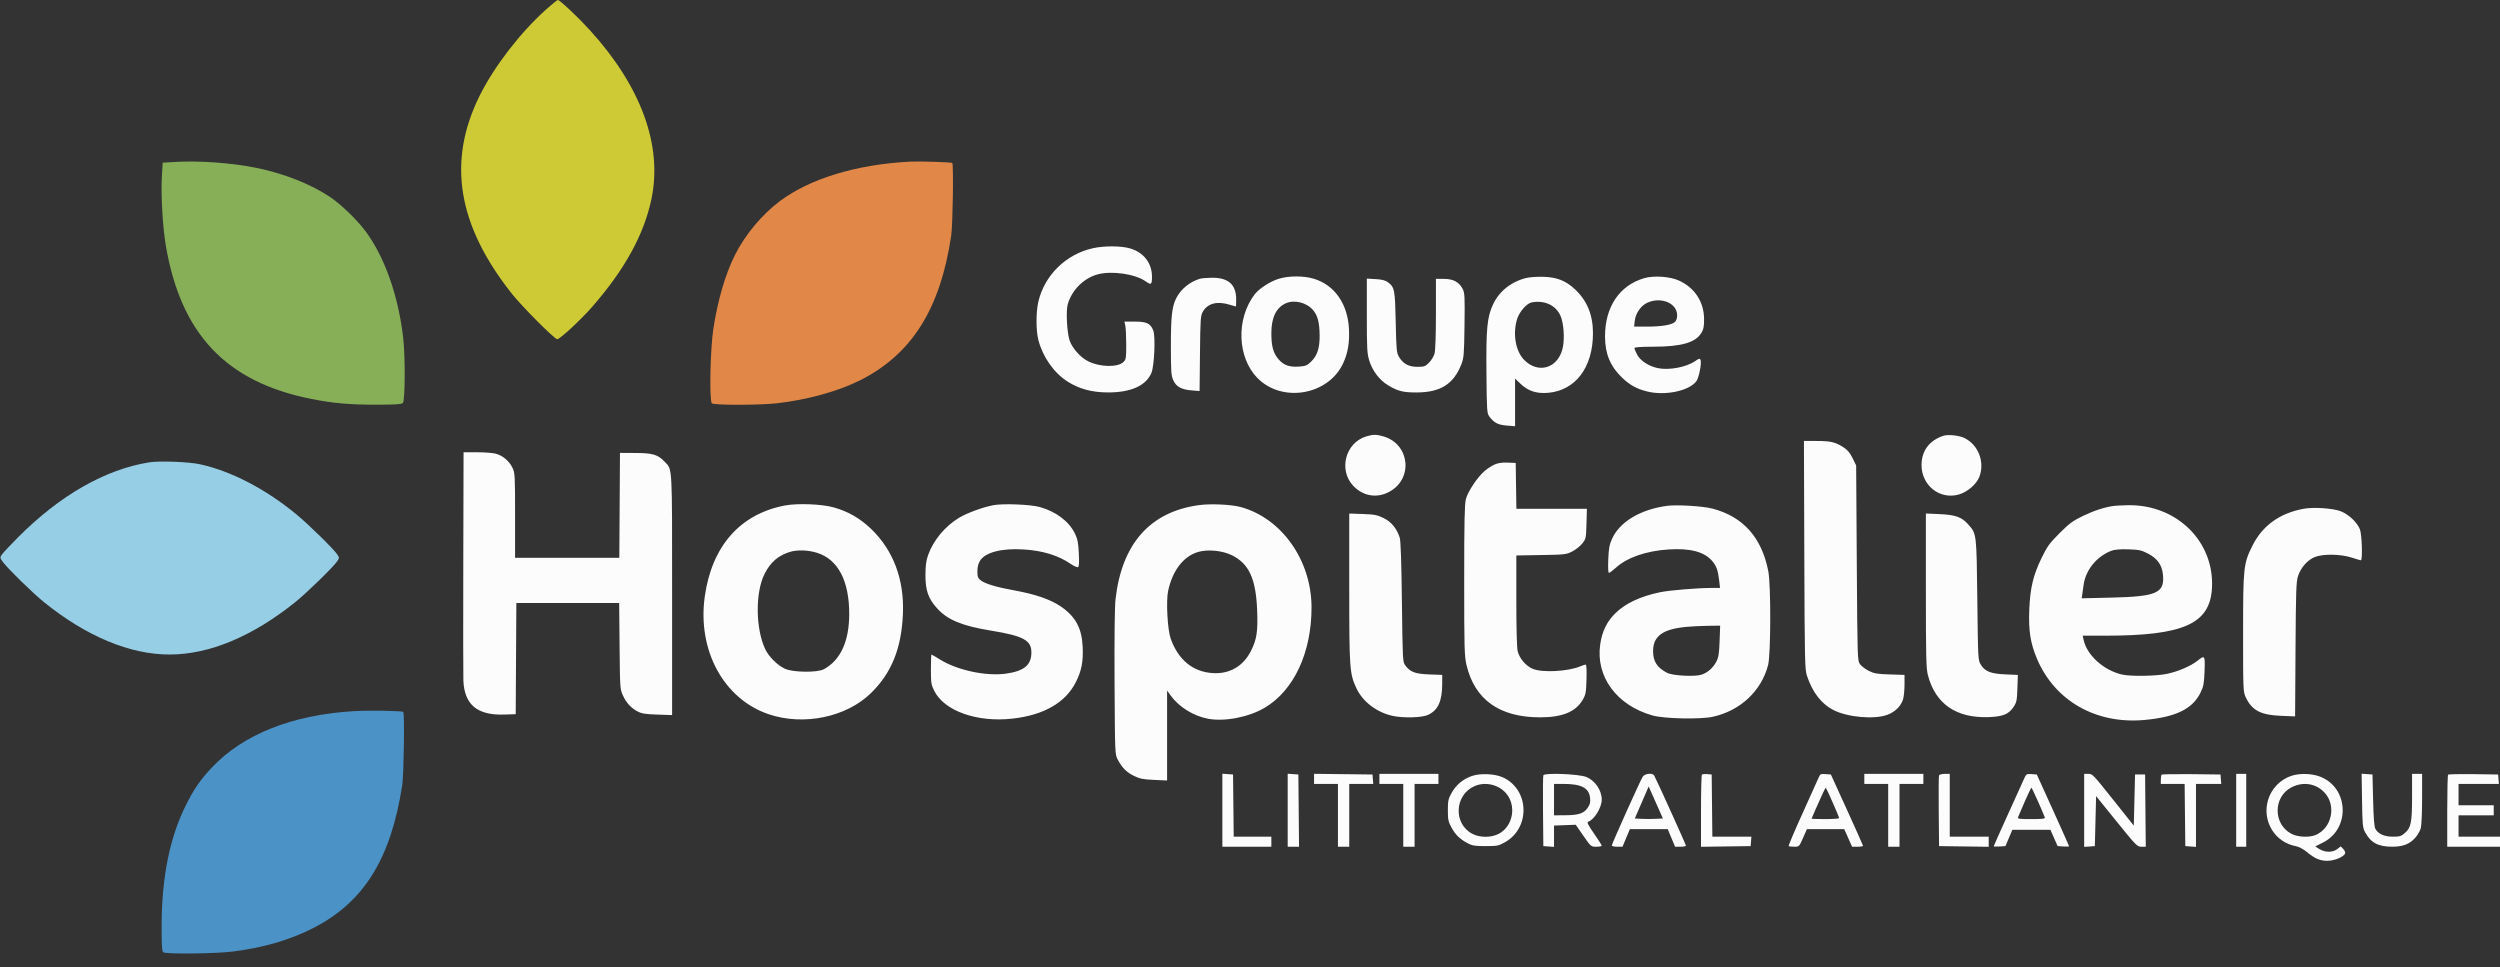
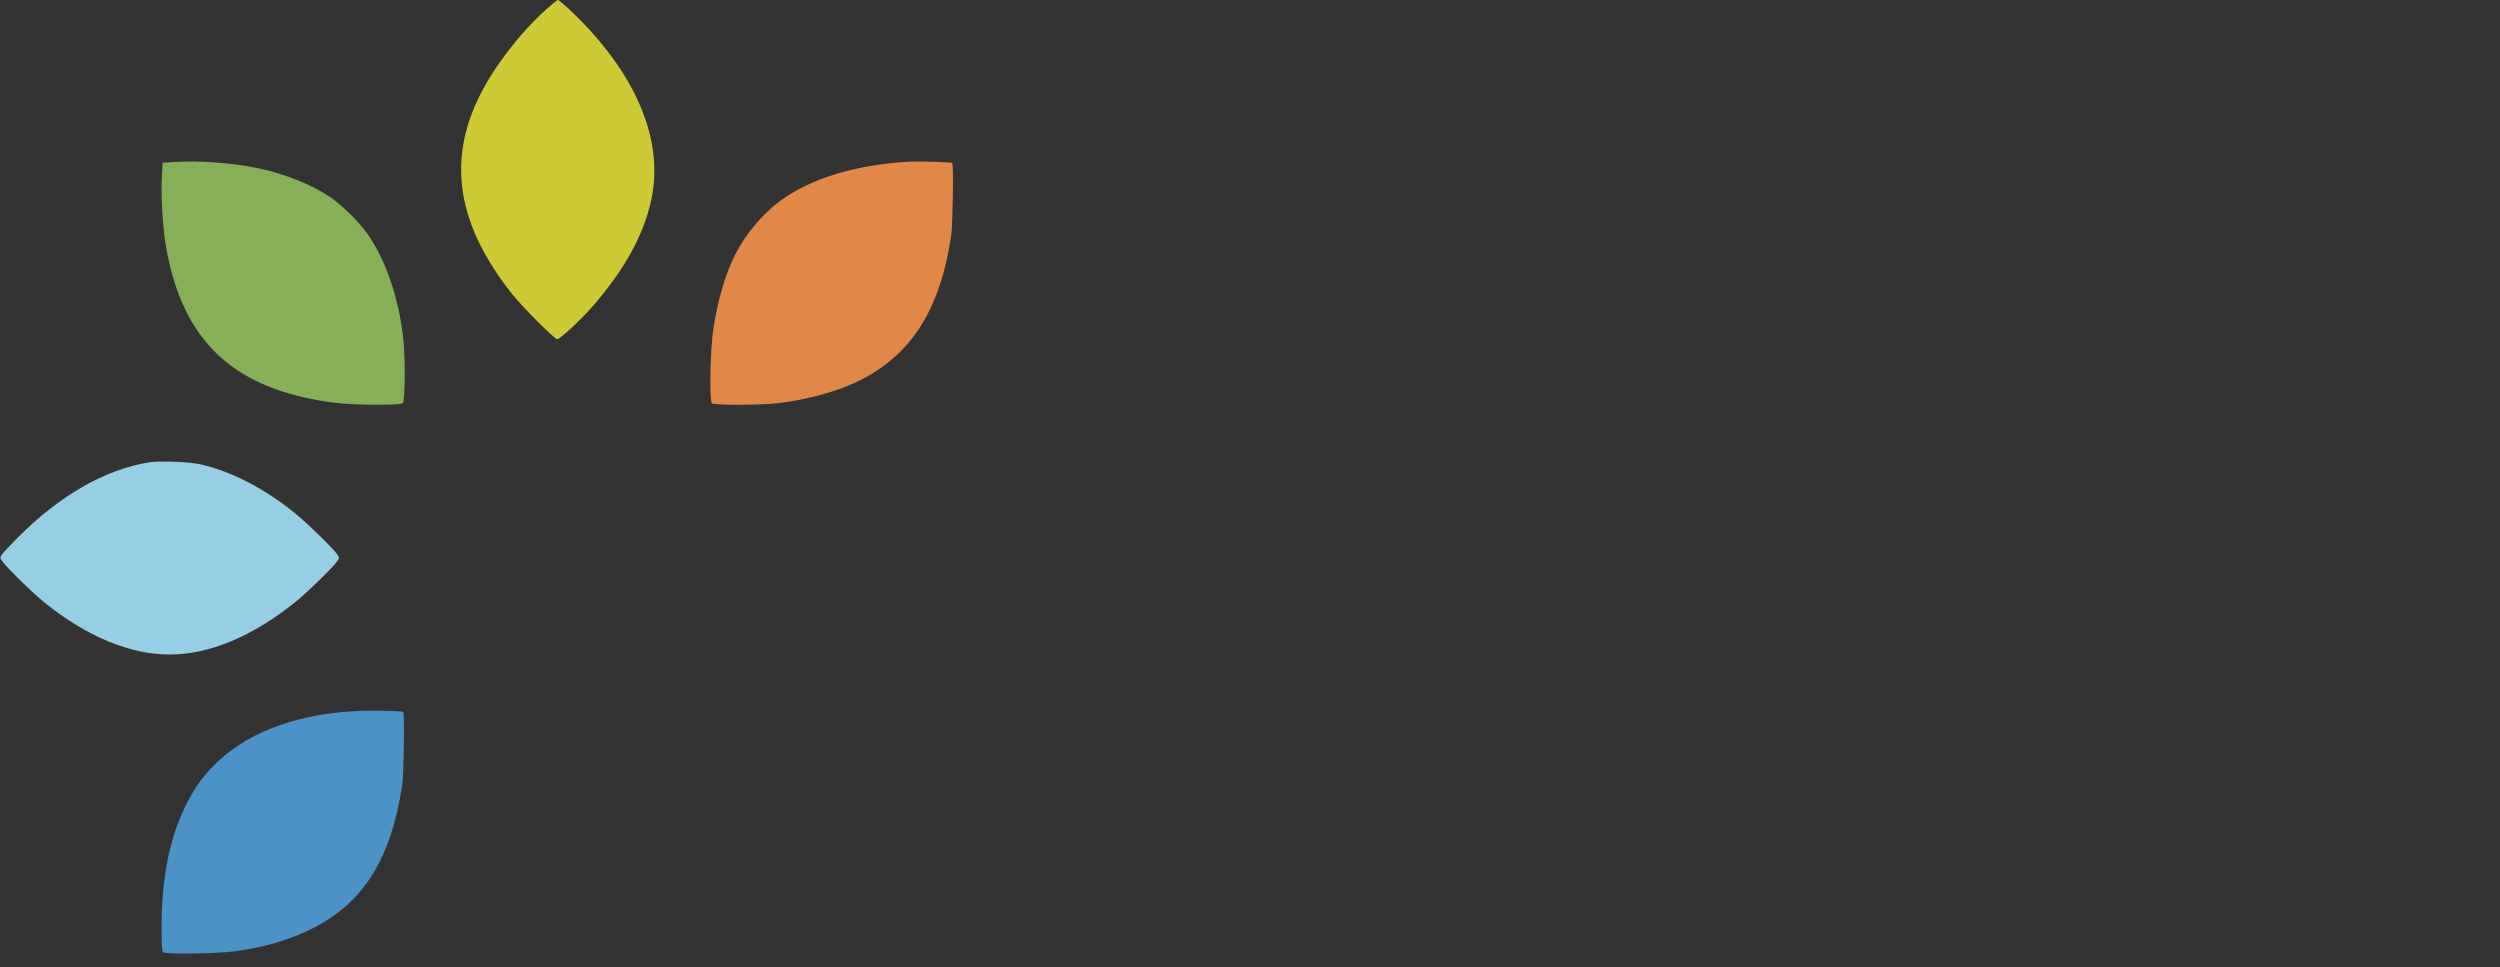
<svg xmlns="http://www.w3.org/2000/svg" width="1990" height="770" viewBox="0 0 1990 770" version="1.1">
  <rect x="0" y="0" width="1990" height="770" fill="#333333" stroke="none" />
  <path d="M 281.481 566.087 C 232.689 569.028, 193.884 584.394, 168.905 610.666 C 159.712 620.334, 154.427 627.959, 148.021 640.795 C 135.075 666.733, 128.721 698.264, 128.668 736.830 C 128.645 753.391, 128.905 757.327, 130.070 758.065 C 132.466 759.581, 171.343 759.151, 185.030 757.457 C 209.785 754.393, 231.293 748.081, 250 738.390 C 289.885 717.729, 311.131 683.403, 320.183 625 C 321.447 616.840, 322.136 567.740, 321 566.725 C 319.926 565.764, 293.821 565.343, 281.481 566.087" stroke="none" fill="#4b92c7" fill-rule="evenodd" />
  <path d="M 118.863 368.006 C 83.917 373.547, 47.667 394.243, 14.444 427.621 C 8.100 433.994, 2.203 440.287, 1.338 441.607 C -0.144 443.869, -0.076 444.212, 2.537 447.637 C 7.012 453.504, 26.319 472.310, 35.250 479.503 C 69.017 506.693, 103.407 521, 135 521 C 166.552 521, 200.862 506.703, 235 479.330 C 244.148 471.995, 265.590 451.082, 268.471 446.685 C 270.115 444.176, 270.122 443.835, 268.575 441.474 C 265.739 437.145, 245.953 417.721, 236 409.494 C 211.530 389.268, 183.825 374.883, 159 369.514 C 150.171 367.604, 126.908 366.730, 118.863 368.006" stroke="none" fill="#95cee5" fill-rule="evenodd" />
  <path d="M 139 128.923 L 129.500 129.500 128.853 140.500 C 128.001 154.997, 129.473 180.706, 132.006 195.574 C 143.991 265.926, 179.991 303.971, 247.343 317.461 C 265.030 321.004, 278.036 322.162, 299.903 322.140 C 315.157 322.126, 319.606 321.823, 320.703 320.725 C 322.467 318.962, 322.663 284.609, 320.995 269.500 C 317.298 236.013, 306.265 204.604, 291.004 184.125 C 284.249 175.060, 271.768 162.954, 263.128 157.087 C 247.818 146.690, 225.876 137.993, 203.756 133.555 C 183.992 129.588, 158.297 127.751, 139 128.923" stroke="none" fill="#86af58" fill-rule="evenodd" />
  <path d="M 434.765 7.464 C 414.212 25.898, 393.670 52.496, 382.033 75.740 C 355.772 128.197, 363.996 179.094, 407.603 234 C 415.738 244.244, 441.434 270, 443.518 270 C 445.730 270, 462.345 254.591, 471.678 243.883 C 497.367 214.407, 512.611 186.629, 518.532 158.500 C 527.517 115.811, 510.360 68.817, 469.348 23.785 C 460.005 13.526, 445.603 0, 444.023 0 C 443.508 0, 439.341 3.359, 434.765 7.464" stroke="none" fill="#ceca36" fill-rule="evenodd" />
  <path d="M 724.500 128.651 C 681.692 130.888, 644.773 142.108, 620.577 160.233 C 606.559 170.733, 593.101 186.906, 585.048 202.929 C 577.433 218.082, 571.332 238.863, 567.853 261.500 C 565.358 277.730, 564.520 318.919, 566.641 321.041 C 568.182 322.582, 604.112 322.593, 618 321.057 C 642.074 318.395, 666.860 311.592, 684.344 302.849 C 725.697 282.169, 748.487 246.070, 757.166 187.500 C 758.443 178.888, 759.137 130.745, 758 129.718 C 757.299 129.085, 731.756 128.271, 724.500 128.651" stroke="none" fill="#e18747" fill-rule="evenodd" />
-   <path d="M 870.225 197.522 C 848.684 202.200, 831.535 218.900, 826.549 240.053 C 824.593 248.353, 824.580 262.933, 826.522 270.540 C 829.969 284.044, 838.818 296.699, 849.672 303.650 C 858.848 309.525, 868.896 312.280, 881.500 312.376 C 900.041 312.516, 912.245 307.083, 916.548 296.773 C 918.871 291.206, 919.874 267.525, 917.981 262.954 C 915.687 257.415, 912.717 256, 903.390 256 L 895.050 256 895.755 259.250 C 896.142 261.038, 896.468 267.773, 896.480 274.218 C 896.498 284.876, 896.306 286.130, 894.358 288.083 C 889.868 292.581, 875.489 292.308, 866.092 287.546 C 860.053 284.486, 853.673 277.351, 851.471 271.195 C 849.370 265.320, 848.392 247.907, 849.859 242.500 C 852.947 231.120, 862.530 221.432, 873.686 218.412 C 884.986 215.353, 903.659 218.061, 911.943 223.959 C 916.345 227.094, 917.002 226.609, 916.978 220.250 C 916.936 209.221, 910.250 200.736, 899.146 197.621 C 892.171 195.664, 878.987 195.619, 870.225 197.522 M 1017.597 221.993 C 1010.750 224.180, 1002.161 229.788, 998.696 234.334 C 983.840 253.828, 984.822 284.400, 1000.832 300.824 C 1020.322 320.818, 1057.009 314.737, 1068.968 289.531 C 1072.881 281.285, 1074.334 272.896, 1073.773 261.795 C 1072.770 241.953, 1062.441 227.070, 1046.145 221.983 C 1037.882 219.405, 1025.688 219.409, 1017.597 221.993 M 1214.500 221.356 C 1202.525 224.460, 1193.141 232.081, 1188.316 242.621 C 1183.744 252.606, 1182.891 261.672, 1183.210 296.853 C 1183.487 327.376, 1183.595 328.985, 1185.562 331.617 C 1189.273 336.584, 1192.367 338.180, 1199.380 338.742 L 1206 339.274 1206 320.308 L 1206 301.343 1210.398 305.557 C 1216.333 311.244, 1223.081 313.451, 1232.196 312.687 C 1254.107 310.850, 1268 292.446, 1268 265.258 C 1268 250.533, 1263.259 239.102, 1253.370 229.987 C 1246.191 223.369, 1239.176 220.645, 1228.500 220.327 C 1223.433 220.176, 1217.315 220.626, 1214.500 221.356 M 1308.892 221.393 C 1289.090 227.098, 1277.513 244.339, 1277.598 268 C 1277.647 281.762, 1281.854 291.789, 1291.346 300.766 C 1297.461 306.549, 1302.588 309.397, 1310.680 311.505 C 1325.084 315.257, 1344.541 311.282, 1350.328 303.406 C 1352.348 300.656, 1354.627 289.076, 1353.649 286.529 C 1353.108 285.118, 1352.541 285.242, 1349.264 287.485 C 1342.208 292.315, 1328.554 294.880, 1319.691 293.040 C 1312.337 291.513, 1305.588 287.074, 1303.047 282.091 C 1301.921 279.885, 1301 277.612, 1301 277.040 C 1301 276.368, 1306.218 275.994, 1315.750 275.983 C 1338.344 275.956, 1349.495 272.789, 1354.286 265.038 C 1356.037 262.205, 1356.467 260.005, 1356.442 254 C 1356.386 240.362, 1349.062 229.106, 1336.500 223.354 C 1329.388 220.097, 1316.554 219.186, 1308.892 221.393 M 955 221.935 C 946.822 224.432, 939.865 230.203, 936.199 237.532 C 932.874 244.179, 931.999 252.221, 932.022 275.934 C 932.041 295.937, 932.260 298.975, 933.943 302.684 C 936.306 307.888, 940.322 310.096, 948.637 310.763 L 954.864 311.263 955.182 281.381 C 955.479 253.470, 955.634 251.269, 957.534 248 C 961.319 241.487, 968.818 239.524, 978.591 242.489 C 981.291 243.308, 983.612 243.983, 983.750 243.989 C 983.888 243.995, 983.999 241.412, 983.998 238.250 C 983.995 226.463, 977.717 220.925, 964.538 221.086 C 960.667 221.133, 956.375 221.515, 955 221.935 M 1088 251.282 C 1088 277.905, 1088.194 281.411, 1089.983 287.145 C 1092.538 295.330, 1098.148 302.647, 1105.035 306.778 C 1112.738 311.398, 1117.141 312.474, 1128 312.391 C 1146.718 312.248, 1156.994 305.748, 1163.169 290.145 C 1165.235 284.924, 1165.429 282.583, 1165.747 259 C 1166.056 236.014, 1165.913 233.157, 1164.295 230.020 C 1161.432 224.469, 1156.831 222, 1149.352 222 L 1143 222 1142.994 249.750 C 1142.991 266.808, 1142.566 279.023, 1141.891 281.453 C 1141.288 283.627, 1139.310 286.890, 1137.497 288.703 C 1134.506 291.694, 1133.647 292, 1128.248 292 C 1121.287 292, 1116.829 289.572, 1113.554 283.997 C 1111.681 280.808, 1111.456 278.384, 1110.996 256.500 C 1110.451 230.512, 1110.071 228.583, 1104.718 224.621 C 1102.717 223.139, 1099.981 222.451, 1094.968 222.168 L 1088 221.774 1088 251.282 M 1311.316 240.943 C 1306.119 243.303, 1301.942 249.336, 1301.249 255.482 L 1300.740 260 1310.733 260 C 1322.391 260, 1330.616 258.658, 1333.180 256.337 C 1334.327 255.299, 1335 253.295, 1335 250.922 C 1335 241.339, 1322.263 235.973, 1311.316 240.943 M 1023.500 241.417 C 1015.854 244.830, 1012 252.795, 1012 265.183 C 1012 275.618, 1013.467 281.017, 1017.620 285.869 C 1021.775 290.723, 1026.332 292.361, 1034.117 291.798 C 1039.173 291.432, 1040.522 290.886, 1043.499 288.001 C 1048.559 283.097, 1050.514 277.173, 1050.430 267 C 1050.346 256.866, 1048.894 251.216, 1045.265 246.903 C 1040.152 240.827, 1030.355 238.357, 1023.500 241.417 M 1219.170 240.716 C 1215.229 241.467, 1209.272 248.344, 1207.555 254.126 C 1204.002 266.090, 1206.440 279.703, 1213.378 286.641 C 1224.209 297.472, 1239.198 293.449, 1243.529 278.550 C 1245.392 272.139, 1245.151 261.074, 1242.986 253.679 C 1240.106 243.844, 1230.421 238.573, 1219.170 240.716 M 1087.367 347.427 C 1070.817 352.605, 1065.277 374.294, 1077.301 386.838 C 1085.145 395.021, 1096.112 396.783, 1105.943 391.438 C 1125.069 381.038, 1122.238 353.691, 1101.386 347.416 C 1095.733 345.714, 1092.833 345.717, 1087.367 347.427 M 1546.994 346.876 C 1535.810 350.538, 1529.617 358.752, 1529.543 370.021 C 1529.435 386.420, 1544.099 398.020, 1559.337 393.590 C 1566.014 391.649, 1573.168 385.536, 1575.456 379.818 C 1580.180 368.012, 1574.791 353.925, 1563.502 348.568 C 1559.294 346.571, 1550.635 345.684, 1546.994 346.876 M 1436.232 441.750 C 1436.515 526.508, 1436.655 532.863, 1438.363 538 C 1442.705 551.064, 1449.844 560.313, 1459.331 565.164 C 1470.714 570.985, 1491.970 572.854, 1502.402 568.951 C 1508.711 566.590, 1513.389 561.861, 1514.940 556.277 C 1515.517 554.200, 1515.991 549.060, 1515.994 544.855 L 1516 537.211 1504.250 536.849 C 1494.149 536.539, 1491.806 536.138, 1487.552 533.994 C 1484.831 532.622, 1481.681 530.230, 1480.552 528.678 C 1478.535 525.903, 1478.491 524.524, 1478 448.178 L 1477.500 370.500 1474.628 364.650 C 1472.478 360.272, 1470.601 358.069, 1467.162 355.888 C 1460.831 351.873, 1457.050 351.012, 1445.715 351.006 L 1435.930 351 1436.232 441.750 M 368.779 447.750 C 368.657 496.013, 368.691 538.386, 368.854 541.914 C 369.735 560.956, 379.931 569.444, 401.140 568.789 L 410.500 568.500 410.760 524.250 L 411.021 480 451.940 480 L 492.860 480 493.180 514.250 C 493.491 547.547, 493.564 548.639, 495.804 553.500 C 498.598 559.565, 502.178 563.483, 507.500 566.301 C 510.743 568.018, 513.723 568.494, 523.250 568.815 L 535 569.211 535 473.573 C 535 368.940, 535.281 374.069, 529.197 367.658 C 523.699 361.866, 519.740 360.657, 506 360.575 L 493.500 360.500 493.239 402.250 L 492.978 444 451.489 444 L 410 444 410 410.316 C 410 378.193, 409.903 376.431, 407.910 372.315 C 405.278 366.876, 400.018 362.494, 394.436 361.088 C 392.059 360.490, 385.364 360, 379.557 360 L 369 360 368.779 447.750 M 1189.435 369.869 C 1187.199 370.896, 1183.656 373.241, 1181.563 375.079 C 1175.804 380.135, 1168.368 391.348, 1166.844 397.272 C 1165.792 401.364, 1165.500 415.432, 1165.500 462 C 1165.500 516.018, 1165.668 522.214, 1167.319 529.254 C 1173.802 556.886, 1193.587 571, 1225.842 571 C 1243.514 571, 1254.170 566.670, 1259.715 557.238 C 1262.254 552.918, 1262.531 551.463, 1262.855 540.750 C 1263.075 533.476, 1262.836 529, 1262.227 529 C 1261.687 529, 1259.655 529.664, 1257.713 530.475 C 1248.128 534.480, 1227.911 535.561, 1220.227 532.479 C 1214.849 530.321, 1209.539 524.198, 1208.104 518.499 C 1207.400 515.704, 1207 501.065, 1207 478.132 L 1207 442.150 1226.750 441.825 C 1245.496 441.517, 1246.751 441.373, 1251.449 439 C 1254.171 437.625, 1257.771 434.772, 1259.449 432.661 C 1262.407 428.939, 1262.510 428.458, 1262.834 416.911 L 1263.167 405 1235.106 405 L 1207.045 405 1206.773 386.750 L 1206.500 368.500 1200 368.250 C 1195.345 368.071, 1192.346 368.531, 1189.435 369.869 M 624.500 402.420 C 589.044 409.334, 566.760 434.647, 561.044 474.500 C 554.890 517.402, 575.957 556.373, 611.872 568.524 C 639.738 577.951, 673.824 570.869, 693.419 551.579 C 709.809 535.445, 717.571 516.101, 718.729 488.500 C 719.870 461.326, 711.018 437.816, 693.279 420.905 C 684.515 412.550, 675.362 407.261, 663.984 403.976 C 654.410 401.213, 634.680 400.435, 624.500 402.420 M 791.047 402.071 C 782.926 403.517, 769.708 408.327, 763.481 412.101 C 752.311 418.871, 743.082 429.902, 738.887 441.500 C 737.228 446.087, 736.704 449.854, 736.660 457.500 C 736.590 469.947, 738.884 476.524, 746.018 484.329 C 754.419 493.521, 765.799 498.200, 789 502 C 814.575 506.189, 821.003 509.670, 820.996 519.327 C 820.989 529.372, 815.279 534.161, 800.881 536.197 C 784.959 538.449, 761.921 533.528, 748.192 524.944 C 744.723 522.775, 741.685 521, 741.442 521 C 741.199 521, 741 526.312, 741 532.804 C 741 543.497, 741.243 545.096, 743.588 549.801 C 751.609 565.897, 777.603 575.180, 805.839 572.033 C 830.942 569.234, 848.226 559.265, 856.440 542.848 C 860.919 533.893, 862.306 526.731, 861.817 515.067 C 861.185 499.997, 856.125 490.683, 844.172 482.587 C 836.120 477.134, 823.954 472.943, 807.652 470.008 C 793.244 467.413, 784.153 464.695, 780.638 461.930 C 778.408 460.176, 778 459.072, 778 454.795 C 778 451.450, 778.690 448.619, 780.038 446.439 C 784.202 439.701, 797.062 436.305, 814.500 437.339 C 829.960 438.255, 842.449 442.085, 852.480 448.986 C 854.975 450.703, 857.524 451.794, 858.145 451.411 C 858.922 450.930, 859.108 447.484, 858.743 440.335 C 858.311 431.863, 857.732 428.973, 855.594 424.603 C 850.850 414.907, 840.412 407.093, 827.446 403.531 C 820.285 401.564, 798.742 400.700, 791.047 402.071 M 954.500 402.060 C 915.535 407.311, 892.975 432.721, 887.962 477 C 887.279 483.032, 886.999 507.308, 887.193 543.500 C 887.498 600.043, 887.518 600.533, 889.702 604.616 C 893.236 611.222, 896.712 614.712, 902.651 617.618 C 907.304 619.894, 909.905 620.413, 918.605 620.800 L 929 621.262 929 585.481 L 929 549.700 931.868 553.659 C 938.469 562.772, 950 569.942, 961.537 572.109 C 974.839 574.608, 994.055 570.877, 1006.780 563.324 C 1029.971 549.560, 1044.010 519.437, 1043.981 483.500 C 1043.951 446.008, 1020.172 412.391, 987.437 403.558 C 980.019 401.557, 963.730 400.816, 954.500 402.060 M 1327 402.653 C 1305.857 405.470, 1289.432 415.262, 1283.268 428.725 C 1281.085 433.494, 1280.553 436.346, 1280.186 445.245 C 1279.906 452.058, 1280.110 456, 1280.745 456 C 1281.296 456, 1283.691 454.223, 1286.067 452.052 C 1295.150 443.749, 1310.460 438.445, 1328.540 437.337 C 1345.460 436.300, 1356.457 439.200, 1362.739 446.355 C 1366.214 450.313, 1367.564 454.043, 1368.493 462.250 L 1369.144 468 1362.322 468.009 C 1351.009 468.023, 1328.639 469.893, 1321.296 471.438 C 1305.731 474.712, 1293.896 480.262, 1285.978 488 C 1279.057 494.764, 1275.300 502.428, 1273.775 512.891 C 1270.024 538.623, 1286.910 561.548, 1315.500 569.539 C 1324.773 572.131, 1353.620 572.730, 1363.483 570.536 C 1385.350 565.671, 1402.095 549.975, 1407.415 529.356 C 1409.584 520.947, 1409.714 465.896, 1407.591 454.838 C 1402.428 427.951, 1387.606 411.283, 1363.144 404.855 C 1355.565 402.864, 1334.875 401.604, 1327 402.653 M 1682.500 402.715 C 1675.175 403.728, 1666.805 406.455, 1658.032 410.688 C 1649.958 414.584, 1647.214 416.606, 1639.402 424.418 C 1631.393 432.427, 1629.600 434.895, 1625.150 444.040 C 1618.372 457.965, 1615.996 467.975, 1615.297 485.550 C 1614.649 501.836, 1616.185 511.759, 1621.233 523.898 C 1635.326 557.784, 1668.358 576.685, 1707.175 573.072 C 1732.146 570.748, 1745.276 564.311, 1751.662 551.259 C 1754.011 546.457, 1754.442 544.147, 1754.817 534.349 C 1755.305 521.596, 1755.072 521.247, 1749.191 525.957 C 1743.915 530.183, 1733.638 534.581, 1724.746 536.417 C 1716.069 538.210, 1695.903 538.505, 1689.112 536.939 C 1674.453 533.560, 1661.112 521.482, 1658.528 509.250 L 1657.841 506 1675.775 506 C 1738.179 506, 1759.193 496.601, 1760.733 468 C 1762.724 431.037, 1732.645 401.448, 1693.792 402.150 C 1689.231 402.232, 1684.150 402.486, 1682.500 402.715 M 1833.757 404.967 C 1814.801 408.423, 1800.945 418.367, 1793.019 434.202 C 1785.804 448.618, 1785.500 451.436, 1785.500 504 C 1785.500 549.167, 1785.560 550.629, 1787.603 555 C 1792.494 565.464, 1799.503 569.157, 1815.701 569.802 L 1826.902 570.248 1827.234 516.874 C 1827.526 469.934, 1827.770 462.892, 1829.260 458.456 C 1831.572 451.575, 1836.921 445.582, 1842.761 443.329 C 1849.413 440.762, 1863.269 441.012, 1872 443.856 C 1875.575 445.021, 1878.838 445.980, 1879.250 445.987 C 1880.742 446.013, 1880.069 425.101, 1878.453 421.218 C 1876.085 415.530, 1869.355 409.279, 1863.032 406.896 C 1856.774 404.537, 1841.601 403.537, 1833.757 404.967 M 1074 467.932 C 1074 532.418, 1074.285 536.368, 1079.779 548 C 1084.838 558.711, 1096.120 567.218, 1108.799 569.885 C 1117.317 571.677, 1131.792 571.278, 1136.541 569.120 C 1144.701 565.414, 1148 558.199, 1148 544.064 L 1148 537.227 1137.743 536.847 C 1126.492 536.431, 1122.536 534.949, 1118.605 529.679 C 1116.554 526.930, 1116.485 525.626, 1115.923 479.179 C 1115.536 447.195, 1114.964 430.336, 1114.185 427.965 C 1111.750 420.548, 1107.506 415.395, 1101.350 412.381 C 1096.252 409.886, 1094.118 409.470, 1084.750 409.148 L 1074 408.779 1074 467.932 M 1533 469.977 C 1533 522.405, 1533.226 532.083, 1534.571 537.276 C 1540.533 560.281, 1557.119 571.768, 1583 570.816 C 1594.367 570.398, 1598.973 568.509, 1602.829 562.682 C 1605.199 559.101, 1605.518 557.544, 1605.846 547.959 L 1606.213 537.241 1596.356 536.819 C 1584.739 536.321, 1580.098 534.503, 1576.766 529.144 C 1574.515 525.525, 1574.496 525.172, 1573.946 477.500 C 1573.334 424.459, 1573.399 425.007, 1566.825 417.539 C 1561.570 411.568, 1556.702 409.815, 1543.750 409.229 L 1533 408.743 1533 469.977 M 1680.882 438.325 C 1668.958 442.771, 1660.008 453.827, 1658.486 465.993 C 1658.176 468.472, 1657.715 471.794, 1657.461 473.376 L 1657 476.252 1680.250 475.713 C 1716.937 474.864, 1723.216 472.069, 1721.688 457.269 C 1720.893 449.565, 1717.172 444.420, 1709.592 440.543 C 1704.514 437.946, 1702.518 437.523, 1694.130 437.268 C 1687.827 437.077, 1683.250 437.442, 1680.882 438.325 M 628.500 439.399 C 619.327 442.300, 613.260 447.607, 608.597 456.809 C 601.087 471.629, 601.398 500.690, 609.240 516.974 C 612.065 522.839, 618.937 529.619, 624.804 532.330 C 631.206 535.289, 650.638 535.516, 655.810 532.693 C 669.076 525.452, 675.944 510.523, 675.983 488.838 C 676.030 462.312, 667.015 445.174, 650.298 440.010 C 642.982 437.751, 634.467 437.512, 628.500 439.399 M 953.939 439.300 C 942.155 442.645, 933.339 453.997, 929.834 470.338 C 928.097 478.436, 929.330 501.271, 931.890 508.420 C 937.886 525.166, 949.360 534.649, 964.981 535.767 C 978.647 536.744, 989.650 530.392, 995.878 517.929 C 1000.377 508.925, 1001.331 502.605, 1000.697 486 C 999.733 460.725, 994.229 448.684, 980.565 441.957 C 973.063 438.264, 961.616 437.122, 953.939 439.300 M 1342 499.017 C 1323.356 500.848, 1315.857 506.401, 1315.857 518.376 C 1315.857 526.497, 1319.080 531.472, 1327 535.582 C 1331.429 537.880, 1349.029 538.806, 1354.428 537.024 C 1359.324 535.408, 1363.647 531.598, 1366.228 526.624 C 1367.974 523.259, 1368.449 520.245, 1368.805 510.250 L 1369.241 498 1359.371 498.140 C 1353.942 498.217, 1346.125 498.611, 1342 499.017 M 973 644.943 L 973 674 992.500 674 L 1012 674 1012 670 L 1012 666 997.017 666 L 982.035 666 981.767 641.250 L 981.500 616.500 977.250 616.193 L 973 615.885 973 644.943 M 1025 644.943 L 1025 674 1029.515 674 L 1034.031 674 1033.765 645.250 L 1033.500 616.500 1029.250 616.193 L 1025 615.885 1025 644.943 M 1046 619.982 L 1046 624 1055.500 624 L 1065 624 1065 649 L 1065 674 1069.500 674 L 1074 674 1074 649 L 1074 624 1083.560 624 L 1093.121 624 1092.810 620.250 L 1092.500 616.500 1069.250 616.232 L 1046 615.963 1046 619.982 M 1098 620 L 1098 624 1107.500 624 L 1117 624 1117 649 L 1117 674 1121.500 674 L 1126 674 1126 649 L 1126 624 1135.500 624 L 1145 624 1145 620 L 1145 616 1121.500 616 L 1098 616 1098 620 M 1171.404 617.767 C 1164.409 620.267, 1158.951 624.854, 1155.449 631.176 C 1152.833 635.900, 1152.500 637.458, 1152.500 645 C 1152.500 652.545, 1152.832 654.099, 1155.454 658.833 C 1158.681 664.658, 1162.058 667.914, 1168.384 671.298 C 1171.839 673.146, 1174.107 673.500, 1182.500 673.500 C 1191.836 673.500, 1192.865 673.294, 1198 670.398 C 1218.476 658.848, 1217.342 628.161, 1196.089 618.703 C 1189.616 615.823, 1178.069 615.385, 1171.404 617.767 M 1228.504 617.129 C 1228.209 617.899, 1228.087 630.897, 1228.233 646.014 L 1228.500 673.500 1232.750 673.807 L 1237 674.115 1237 665.631 L 1237 657.147 1245.640 656.823 L 1254.280 656.500 1260.340 665.250 C 1266.369 673.954, 1266.423 674, 1270.700 674 C 1273.065 674, 1275 673.627, 1275 673.171 C 1275 672.716, 1272.218 668.355, 1268.818 663.482 C 1264.302 657.009, 1263.021 654.496, 1264.068 654.156 C 1269.005 652.553, 1274.989 642.879, 1274.989 636.500 C 1274.989 629.074, 1269.728 621.333, 1262.737 618.474 C 1256.915 616.092, 1229.318 615.008, 1228.504 617.129 M 1307.606 618.250 C 1305.664 621.283, 1283 671.696, 1283 672.983 C 1283 673.542, 1284.912 673.998, 1287.250 673.996 L 1291.500 673.992 1294.441 666.996 L 1297.382 660 1312.441 660.004 L 1327.500 660.008 1330.441 667.004 L 1333.382 674 1337.691 674 C 1340.061 674, 1342 673.613, 1342 673.140 C 1342 672.238, 1318.074 619.418, 1316.684 617.250 C 1315.278 615.059, 1309.222 615.726, 1307.606 618.250 M 1354.714 616.619 C 1354.321 617.012, 1354 630.093, 1354 645.688 L 1354 674.042 1373.750 673.771 L 1393.500 673.500 1393.810 669.750 L 1394.121 666 1378.578 666 L 1363.035 666 1362.767 641.250 L 1362.500 616.500 1358.964 616.202 C 1357.020 616.039, 1355.107 616.226, 1354.714 616.619 M 1447.543 619.191 C 1446.771 621.011, 1440.989 633.843, 1434.694 647.707 C 1428.398 661.571, 1423.492 673.159, 1423.791 673.457 C 1424.089 673.756, 1426.084 674, 1428.224 674 C 1432.079 674, 1432.142 673.937, 1435.206 667 L 1438.298 660 1453.153 660 L 1468.008 660 1471.138 667 L 1474.268 674 1478.634 674 C 1481.035 674, 1482.981 673.663, 1482.957 673.250 C 1482.933 672.837, 1477.169 659.900, 1470.147 644.500 L 1457.380 616.500 1453.164 616.191 C 1449.226 615.903, 1448.854 616.101, 1447.543 619.191 M 1484 620 L 1484 624 1493.500 624 L 1503 624 1503 649 L 1503 674 1507.500 674 L 1512 674 1512 649 L 1512 624 1521.500 624 L 1531 624 1531 620 L 1531 616 1507.500 616 L 1484 616 1484 620 M 1543.452 617.264 C 1543.185 617.959, 1543.087 630.897, 1543.233 646.014 L 1543.500 673.500 1563.250 673.771 L 1583 674.042 1583 670.021 L 1583 666 1567.500 666 L 1552 666 1552 641 L 1552 616 1547.969 616 C 1545.642 616, 1543.732 616.535, 1543.452 617.264 M 1610.574 621.191 C 1609.272 624.111, 1603.435 636.993, 1597.603 649.817 C 1591.771 662.641, 1587 673.353, 1587 673.622 C 1587 673.890, 1589.099 673.972, 1591.663 673.805 L 1596.327 673.500 1599.080 667 L 1601.834 660.500 1616.979 660.500 L 1632.123 660.500 1634.994 667 L 1637.865 673.500 1642.433 673.805 C 1644.945 673.972, 1647 673.889, 1647 673.620 C 1647 673.351, 1641.218 660.389, 1634.150 644.815 L 1621.300 616.500 1617.121 616.191 C 1612.953 615.883, 1612.936 615.896, 1610.574 621.191 M 1659 645.057 L 1659 674.115 1663.250 673.807 L 1667.500 673.500 1668 653.603 L 1668.500 633.705 1684.784 653.853 C 1700.318 673.072, 1701.229 674, 1704.550 674 L 1708.031 674 1707.765 645.250 L 1707.500 616.500 1703.500 616.500 L 1699.500 616.500 1699 636.839 L 1698.500 657.178 1683.500 638.359 C 1665.391 615.640, 1665.737 616, 1662 616 L 1659 616 1659 645.057 M 1720.685 616.649 C 1720.308 617.025, 1720 618.833, 1720 620.667 L 1720 624 1729.483 624 L 1738.965 624 1739.233 648.750 L 1739.500 673.500 1743.750 673.807 L 1748 674.115 1748 649.057 L 1748 624 1758.060 624 L 1768.121 624 1767.810 620.250 L 1767.500 616.500 1744.435 616.232 C 1731.749 616.085, 1721.061 616.272, 1720.685 616.649 M 1780 645 L 1780 674 1784 674 L 1788 674 1788 645 L 1788 616 1784 616 L 1780 616 1780 645 M 1824.293 617.449 C 1815.263 620.271, 1808.014 627.720, 1805.334 636.928 C 1800.492 653.569, 1810.747 670.475, 1827.555 673.560 C 1829.845 673.981, 1833.388 675.845, 1836 678.004 C 1842.513 683.387, 1846.546 685.160, 1852.397 685.213 C 1857.969 685.263, 1865.628 682.132, 1866.688 679.372 C 1867.020 678.507, 1866.379 676.934, 1865.223 675.778 L 1863.168 673.723 1860.449 675.862 C 1856.888 678.663, 1850.825 678.673, 1846.314 675.885 L 1842.892 673.770 1849.153 670.635 C 1871.181 659.607, 1869.568 626.717, 1846.577 618.115 C 1840.088 615.687, 1830.817 615.410, 1824.293 617.449 M 1880.178 637.189 C 1880.474 656.750, 1880.677 658.828, 1882.653 662.500 C 1887.138 670.834, 1893.108 674.012, 1904.218 673.978 C 1912.930 673.952, 1918.122 671.903, 1922.704 666.684 C 1924.457 664.688, 1926.363 661.355, 1926.940 659.277 C 1927.517 657.200, 1927.991 646.612, 1927.994 635.750 L 1928 616 1924 616 L 1920 616 1920 634.134 C 1920 654.701, 1919.204 658.736, 1914.293 663.048 C 1911.339 665.641, 1910.175 666, 1904.715 665.996 C 1897.893 665.992, 1893.134 663.872, 1890.814 659.804 C 1889.898 658.198, 1889.348 651.284, 1889 637 L 1888.500 616.500 1884.178 616.189 L 1879.856 615.878 1880.178 637.189 M 1948.687 616.646 C 1948.309 617.024, 1948 630.083, 1948 645.667 L 1948 674 1969 674 L 1990 674 1990 670 L 1990 666 1973.500 666 L 1957 666 1957 657.500 L 1957 649 1971 649 L 1985 649 1985 645 L 1985 641 1971 641 L 1957 641 1957 632.500 L 1957 624 1973.060 624 L 1989.121 624 1988.810 620.250 L 1988.500 616.500 1968.937 616.229 C 1958.178 616.081, 1949.065 616.268, 1948.687 616.646 M 1173.491 625.865 C 1157.727 633.027, 1156.777 655.686, 1171.907 663.673 C 1178.001 666.890, 1187.001 666.890, 1193.093 663.672 C 1204.471 657.663, 1207.342 641.154, 1198.716 631.330 C 1192.577 624.337, 1181.931 622.031, 1173.491 625.865 M 1237 636.500 L 1237 649 1245.750 648.944 C 1256.630 648.873, 1260.739 647.521, 1263.804 643 C 1265.702 640.200, 1266.079 638.607, 1265.687 635.033 C 1264.827 627.196, 1258.789 624.016, 1244.750 624.006 L 1237 624 1237 636.500 M 1823.899 626.784 C 1809.365 634.377, 1809.370 655.998, 1823.907 663.673 C 1829.029 666.377, 1838.101 666.830, 1843.282 664.640 C 1855.948 659.287, 1859.863 641.747, 1850.716 631.330 C 1843.963 623.638, 1833.361 621.841, 1823.899 626.784 M 1306.826 638.765 L 1301.304 651.500 1306.613 651.799 C 1309.533 651.963, 1314.565 651.963, 1317.795 651.799 L 1323.669 651.500 1318.008 638.765 L 1312.347 626.030 1306.826 638.765 M 1450.631 632.109 C 1449.313 635.088, 1446.832 640.619, 1445.118 644.401 C 1443.403 648.183, 1442 651.439, 1442 651.638 C 1442 651.837, 1446.950 652, 1453 652 C 1459.050 652, 1464 651.632, 1464 651.183 C 1464 650.344, 1454.097 627.824, 1453.408 627.096 C 1453.198 626.874, 1451.948 629.130, 1450.631 632.109 M 1611.761 637.909 C 1609.154 643.888, 1606.743 649.505, 1606.404 650.390 C 1605.859 651.811, 1607.103 652, 1617 652 C 1625.563 652, 1628.099 651.705, 1627.729 650.750 C 1625.220 644.281, 1617.421 627.004, 1617.017 627.018 C 1616.733 627.028, 1614.367 631.929, 1611.761 637.909" stroke="none" fill="#fcfcfc" fill-rule="evenodd" />
</svg>